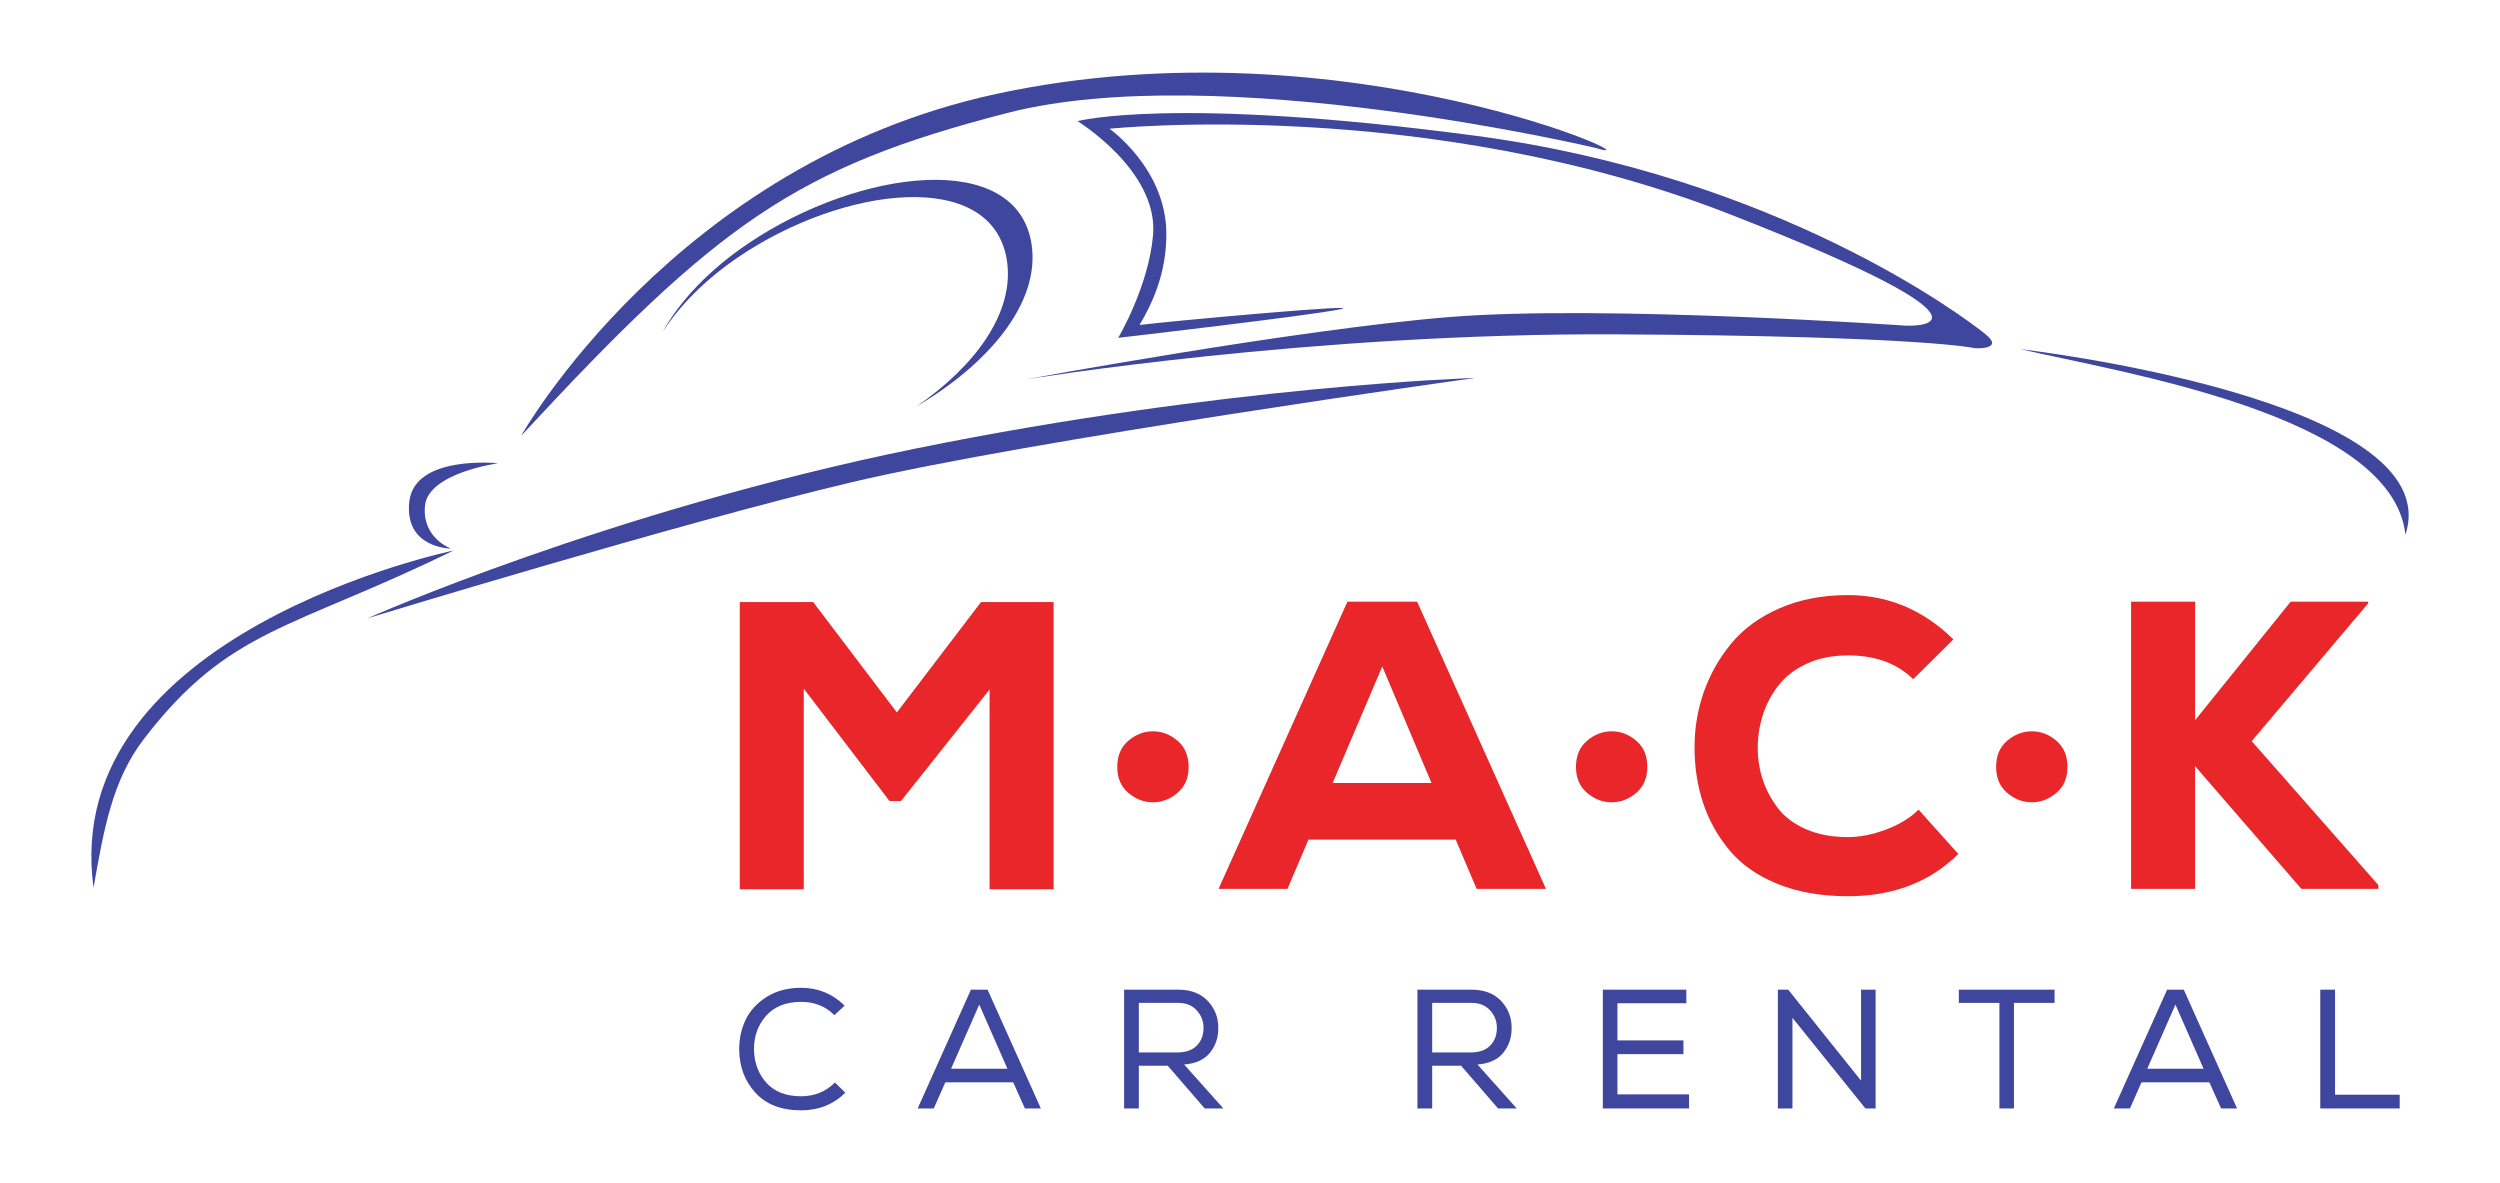
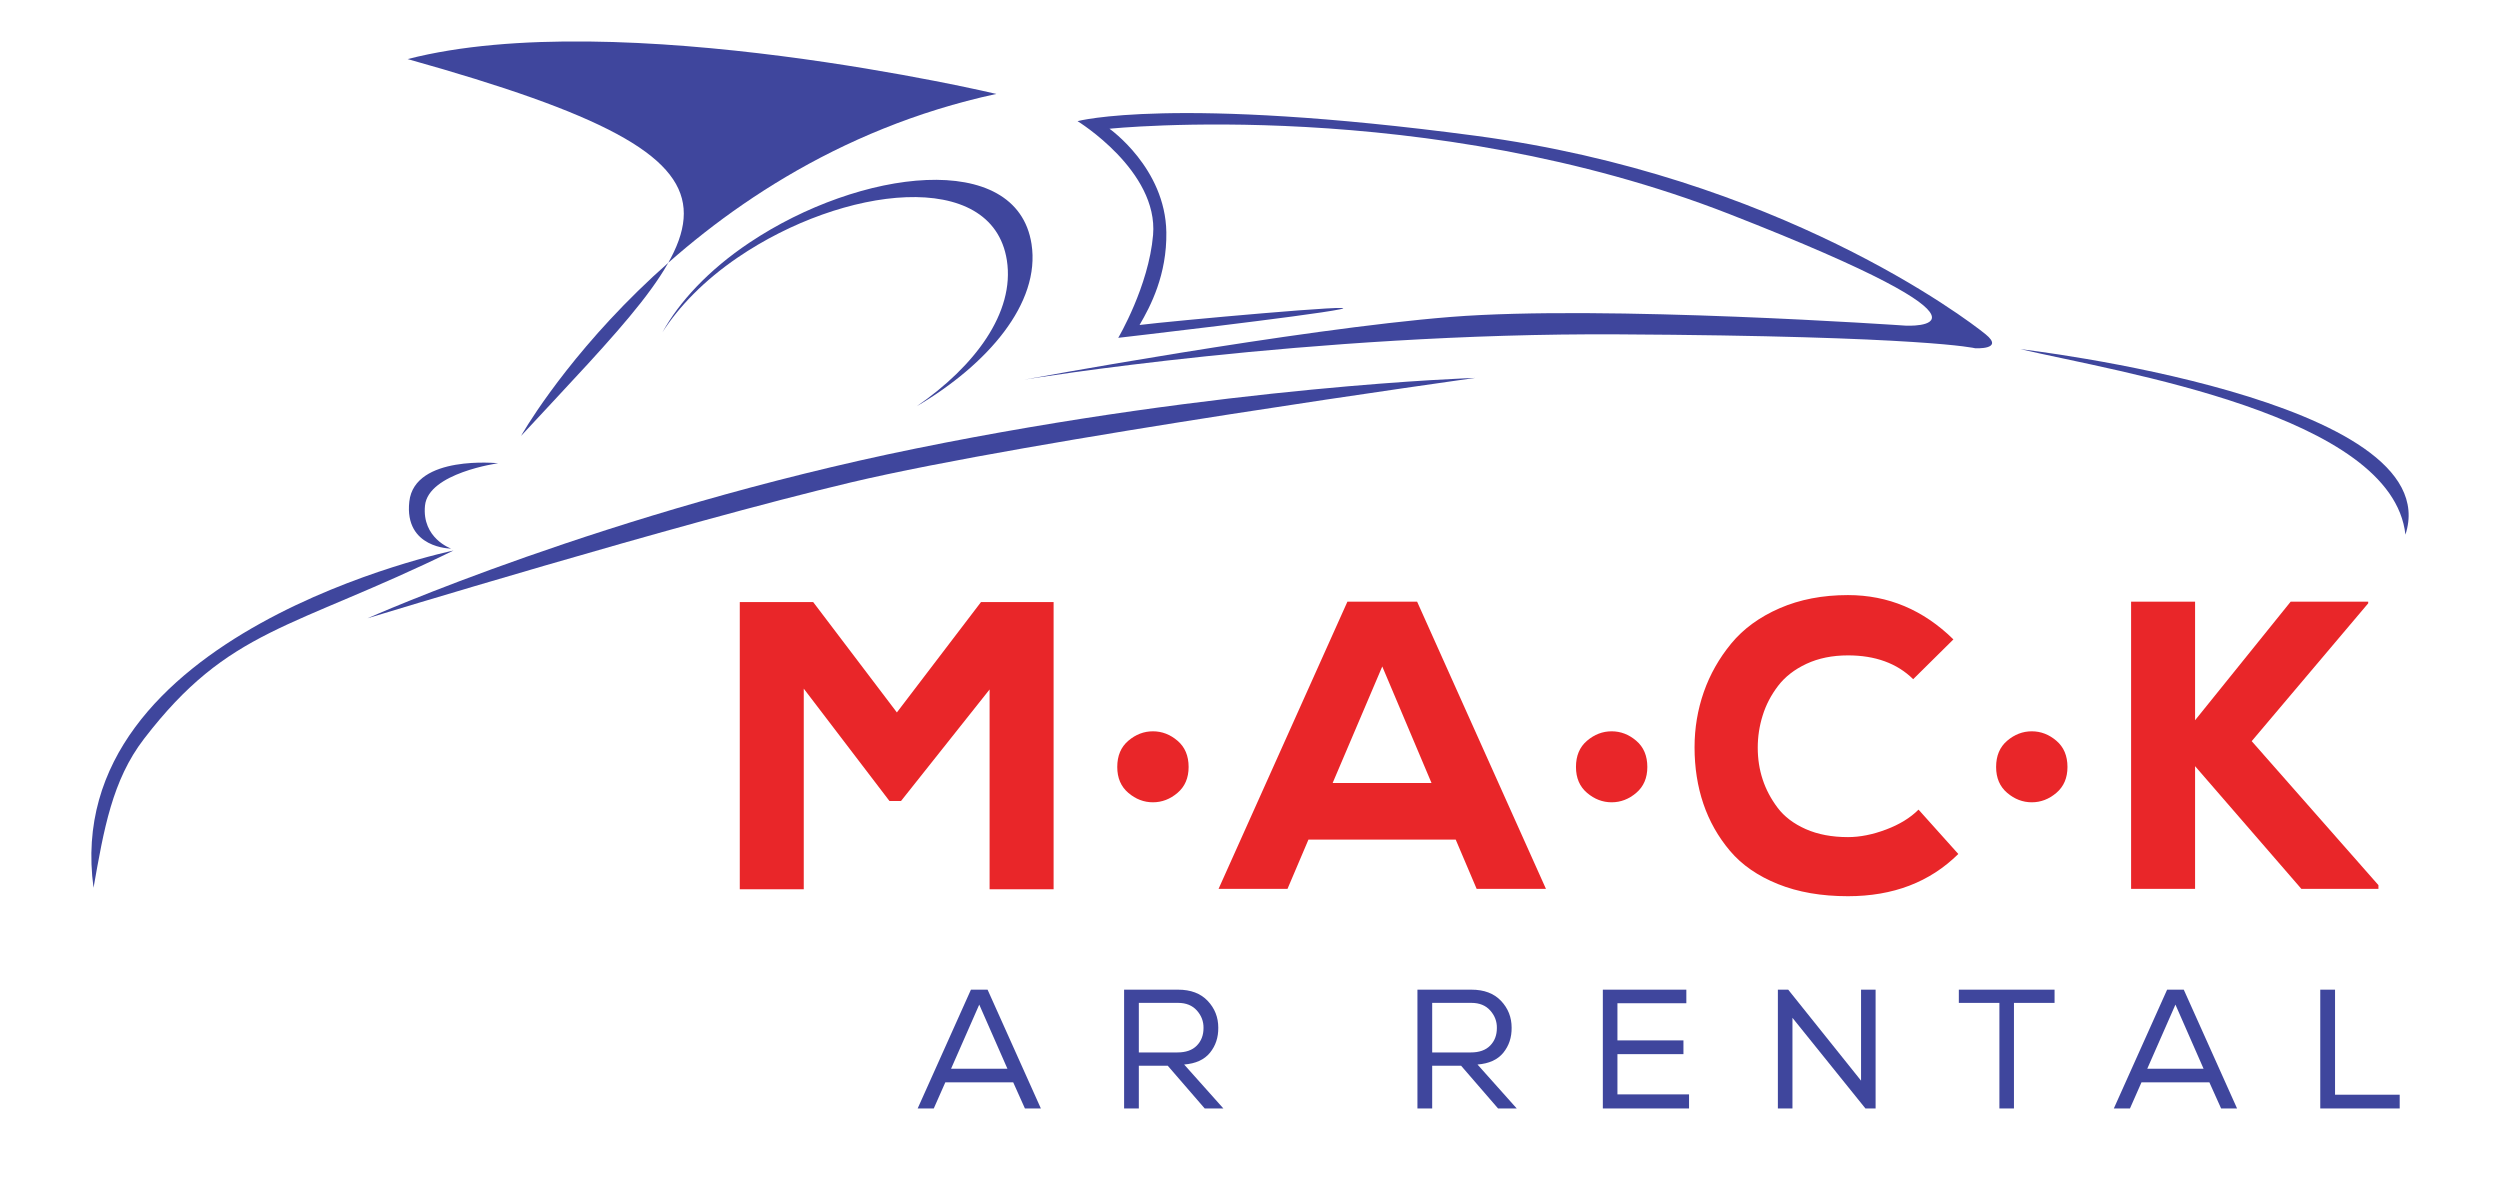
<svg xmlns="http://www.w3.org/2000/svg" id="Layer_1" x="0px" y="0px" width="167.665px" height="79.333px" viewBox="0 0 167.665 79.333" xml:space="preserve">
  <g>
    <polygon fill="#E92629" points="66.368,46.239 60.426,53.722 59.654,53.722 53.905,46.185 53.905,59.638 49.614,59.638    49.614,40.38 54.538,40.38 60.15,47.78 65.79,40.38 70.661,40.38 70.661,59.638 66.368,59.638  " />
    <path fill="#E92629" d="M75.672,49.679c0.496-0.422,1.045-0.633,1.65-0.633s1.156,0.211,1.65,0.633   c0.496,0.422,0.744,1.008,0.744,1.76c0,0.734-0.248,1.313-0.744,1.735c-0.494,0.422-1.045,0.633-1.65,0.633   s-1.154-0.211-1.65-0.633s-0.742-1-0.742-1.735C74.93,50.687,75.176,50.101,75.672,49.679" />
    <path fill="#E92629" d="M97.629,56.31h-9.877l-1.404,3.301h-4.623l8.64-19.258h4.676l8.639,19.258h-4.648L97.629,56.31z    M92.703,44.698l-3.328,7.814h6.631L92.703,44.698z" />
    <path fill="#E92629" d="M106.436,49.679c0.496-0.422,1.045-0.633,1.65-0.633s1.156,0.211,1.65,0.633   c0.496,0.422,0.744,1.008,0.744,1.76c0,0.734-0.248,1.313-0.744,1.735c-0.494,0.422-1.045,0.633-1.65,0.633   s-1.154-0.211-1.65-0.633s-0.742-1-0.742-1.735C105.693,50.687,105.939,50.101,106.436,49.679" />
    <path fill="#E92629" d="M131.336,57.273c-1.908,1.889-4.375,2.832-7.401,2.832c-1.781,0-3.343-0.27-4.69-0.813   c-1.348-0.541-2.422-1.281-3.221-2.227c-0.797-0.945-1.393-2-1.787-3.164s-0.59-2.426-0.59-3.784c0-1.285,0.206-2.518,0.618-3.701   c0.414-1.182,1.027-2.268,1.844-3.26c0.816-0.99,1.898-1.777,3.246-2.365c1.35-0.586,2.874-0.881,4.581-0.881   c2.696,0,5.051,0.99,7.071,2.972l-2.697,2.668c-1.082-1.064-2.539-1.596-4.374-1.596c-1.047,0-1.973,0.188-2.781,0.564   c-0.804,0.375-1.442,0.871-1.909,1.484c-0.469,0.615-0.813,1.275-1.031,1.982c-0.221,0.705-0.33,1.426-0.33,2.158   c0,0.752,0.109,1.463,0.33,2.133c0.219,0.67,0.555,1.303,1.004,1.899s1.078,1.072,1.885,1.43c0.806,0.357,1.751,0.537,2.833,0.537   c0.807,0,1.661-0.17,2.559-0.51c0.898-0.338,1.623-0.783,2.172-1.334L131.336,57.273z" />
    <path fill="#E92629" d="M134.613,49.679c0.496-0.422,1.045-0.633,1.65-0.633s1.156,0.211,1.65,0.633   c0.496,0.422,0.744,1.008,0.744,1.76c0,0.734-0.248,1.313-0.744,1.735c-0.494,0.422-1.045,0.633-1.65,0.633   s-1.154-0.211-1.65-0.633s-0.742-1-0.742-1.735C133.871,50.687,134.117,50.101,134.613,49.679" />
    <polygon fill="#E92629" points="158.826,40.462 151.012,49.706 159.512,59.363 159.512,59.611 154.342,59.611 147.215,51.384    147.215,59.611 142.924,59.611 142.924,40.353 147.215,40.353 147.215,48.304 153.625,40.353 158.826,40.353  " />
    <path fill="#3F469D" d="M24.648,41.466c0,0,16.121-7.186,36.797-11.391c20.674-4.205,37.497-4.73,37.497-4.73   s-29.82,4.154-41.877,7.009C45.52,35.087,24.648,41.466,24.648,41.466" />
    <path fill="#3F469D" d="M30.255,36.792c0,0-3.154,0-2.804-3.154c0.351-3.154,5.958-2.57,5.958-2.57s-4.688,0.648-4.906,2.84   C28.284,36.103,30.255,36.792,30.255,36.792" />
-     <path fill="#3F469D" d="M34.943,29.238c0,0,10.267-18.265,31.878-22.939c23.507-5.084,45.205,5.141,40.181,3.622   c0,0-25.316-5.995-39.482-2.336C53.354,11.242,48.143,14.982,34.943,29.238" />
+     <path fill="#3F469D" d="M34.943,29.238c0,0,10.267-18.265,31.878-22.939c0,0-25.316-5.995-39.482-2.336C53.354,11.242,48.143,14.982,34.943,29.238" />
    <path fill="#3F469D" d="M69.18,16.361c-0.99-6.357-11.497-5.049-18.916-0.088c-2.74,1.83-4.719,3.975-5.836,6.01   c1.105-1.725,2.803-3.482,5.047-5.012c7.057-4.811,17.074-6.035,18.051,0.18c0.553,3.527-2.178,7.135-6.04,9.792   C66.219,24.455,69.801,20.346,69.18,16.361" />
    <path fill="#3F469D" d="M68.69,25.461c0,0,19.156-3.154,39.83-3.037c20.68,0.115,23.947,0.932,23.947,0.932   s1.986,0.111,0.701-0.936c-1.285-1.049-13.9-10.617-34.226-13.317C78.618,6.402,72.266,8.125,72.266,8.125s5.432,3.331,5.066,7.637   c-0.293,3.441-2.336,6.895-2.336,6.895s12.775-1.475,14.878-1.914c2.061-0.428-11.388,0.789-13.449,1.053   c0.744-1.271,1.84-3.373,1.797-6.223c-0.066-4.307-3.813-6.938-3.813-6.938s21.259-2.219,41.588,5.727   c20.324,7.945,11.796,7.477,11.796,7.477s-20.209-1.402-30.488-0.584C87.027,22.072,68.69,25.461,68.69,25.461" />
    <path fill="#3F469D" d="M135.504,23.416c0,0,28.799,3.33,25.818,12.441C160.445,27.796,142.082,24.959,135.504,23.416" />
    <path fill="#3F469D" d="M30.416,36.921c0,0-26.48,5.484-24.143,22.619c0.69-3.912,1.252-7.211,3.381-9.983   C15.359,42.124,19.513,42.251,30.416,36.921" />
-     <path fill="#3F469D" d="M53.731,74.465c-1.328,0-2.352-0.393-3.066-1.178c-0.719-0.785-1.08-1.746-1.088-2.885   c-0.008-0.729,0.137-1.4,0.432-2.016c0.297-0.613,0.768-1.125,1.412-1.531c0.645-0.404,1.414-0.607,2.311-0.607   c1.131,0,2.104,0.398,2.914,1.195l-0.684,0.637c-0.598-0.594-1.342-0.889-2.23-0.889c-1.018,0-1.801,0.313-2.352,0.934   c-0.549,0.623-0.82,1.377-0.813,2.266c0.016,0.881,0.293,1.623,0.83,2.225c0.539,0.604,1.316,0.906,2.334,0.906   c0.896,0,1.65-0.309,2.266-0.922l0.695,0.682C55.895,74.07,54.907,74.465,53.731,74.465" />
    <path fill="#3F469D" d="M66.233,66.373l3.574,7.967h-1.07l-0.785-1.752h-4.553l-0.775,1.752h-1.08l3.573-7.967H66.233z    M65.674,67.375l-1.891,4.303h3.782L65.674,67.375z" />
    <path fill="#3F469D" d="M78.315,71.473h-1.938v2.867h-0.988v-7.967h3.619c0.85,0,1.512,0.25,1.986,0.75   c0.475,0.502,0.711,1.102,0.711,1.799c0.008,0.652-0.178,1.213-0.557,1.68s-0.957,0.73-1.732,0.791l2.631,2.947h-1.252   L78.315,71.473z M80.266,70.123c0.301-0.307,0.449-0.699,0.449-1.178c0.008-0.441-0.141-0.832-0.443-1.172   c-0.303-0.342-0.727-0.514-1.264-0.514h-2.631v3.324h2.584C79.532,70.584,79.967,70.43,80.266,70.123" />
    <path fill="#3F469D" d="M97.989,71.473h-1.938v2.867h-0.989v-7.967h3.62c0.85,0,1.512,0.25,1.986,0.75   c0.475,0.502,0.711,1.102,0.711,1.799c0.008,0.652-0.178,1.213-0.557,1.68s-0.957,0.73-1.732,0.791l2.631,2.947h-1.252   L97.989,71.473z M99.94,70.123c0.301-0.307,0.449-0.699,0.449-1.178c0.008-0.441-0.141-0.832-0.443-1.172   c-0.303-0.342-0.725-0.514-1.264-0.514h-2.631v3.324h2.586C99.206,70.584,99.641,70.43,99.94,70.123" />
    <polygon fill="#3F469D" points="107.496,66.373 113.096,66.373 113.096,67.283 108.475,67.283 108.475,69.775 112.902,69.775    112.902,70.697 108.475,70.697 108.475,73.396 113.277,73.396 113.277,74.34 107.496,74.34  " />
    <polygon fill="#3F469D" points="119.928,66.373 124.813,72.475 124.813,66.373 125.789,66.373 125.789,74.34 125.107,74.34    120.213,68.262 120.213,74.34 119.235,74.34 119.235,66.373  " />
    <polygon fill="#3F469D" points="131.371,67.26 131.371,66.373 137.791,66.373 137.791,67.26 135.068,67.26 135.068,74.34    134.092,74.34 134.092,67.26  " />
    <path fill="#3F469D" d="M146.457,66.373l3.574,7.967h-1.07l-0.787-1.752h-4.553l-0.773,1.752h-1.082l3.574-7.967H146.457z    M145.898,67.375l-1.891,4.303h3.779L145.898,67.375z" />
    <polygon fill="#3F469D" points="156.602,73.418 160.938,73.418 160.938,74.34 155.611,74.34 155.611,66.373 156.602,66.373  " />
  </g>
</svg>